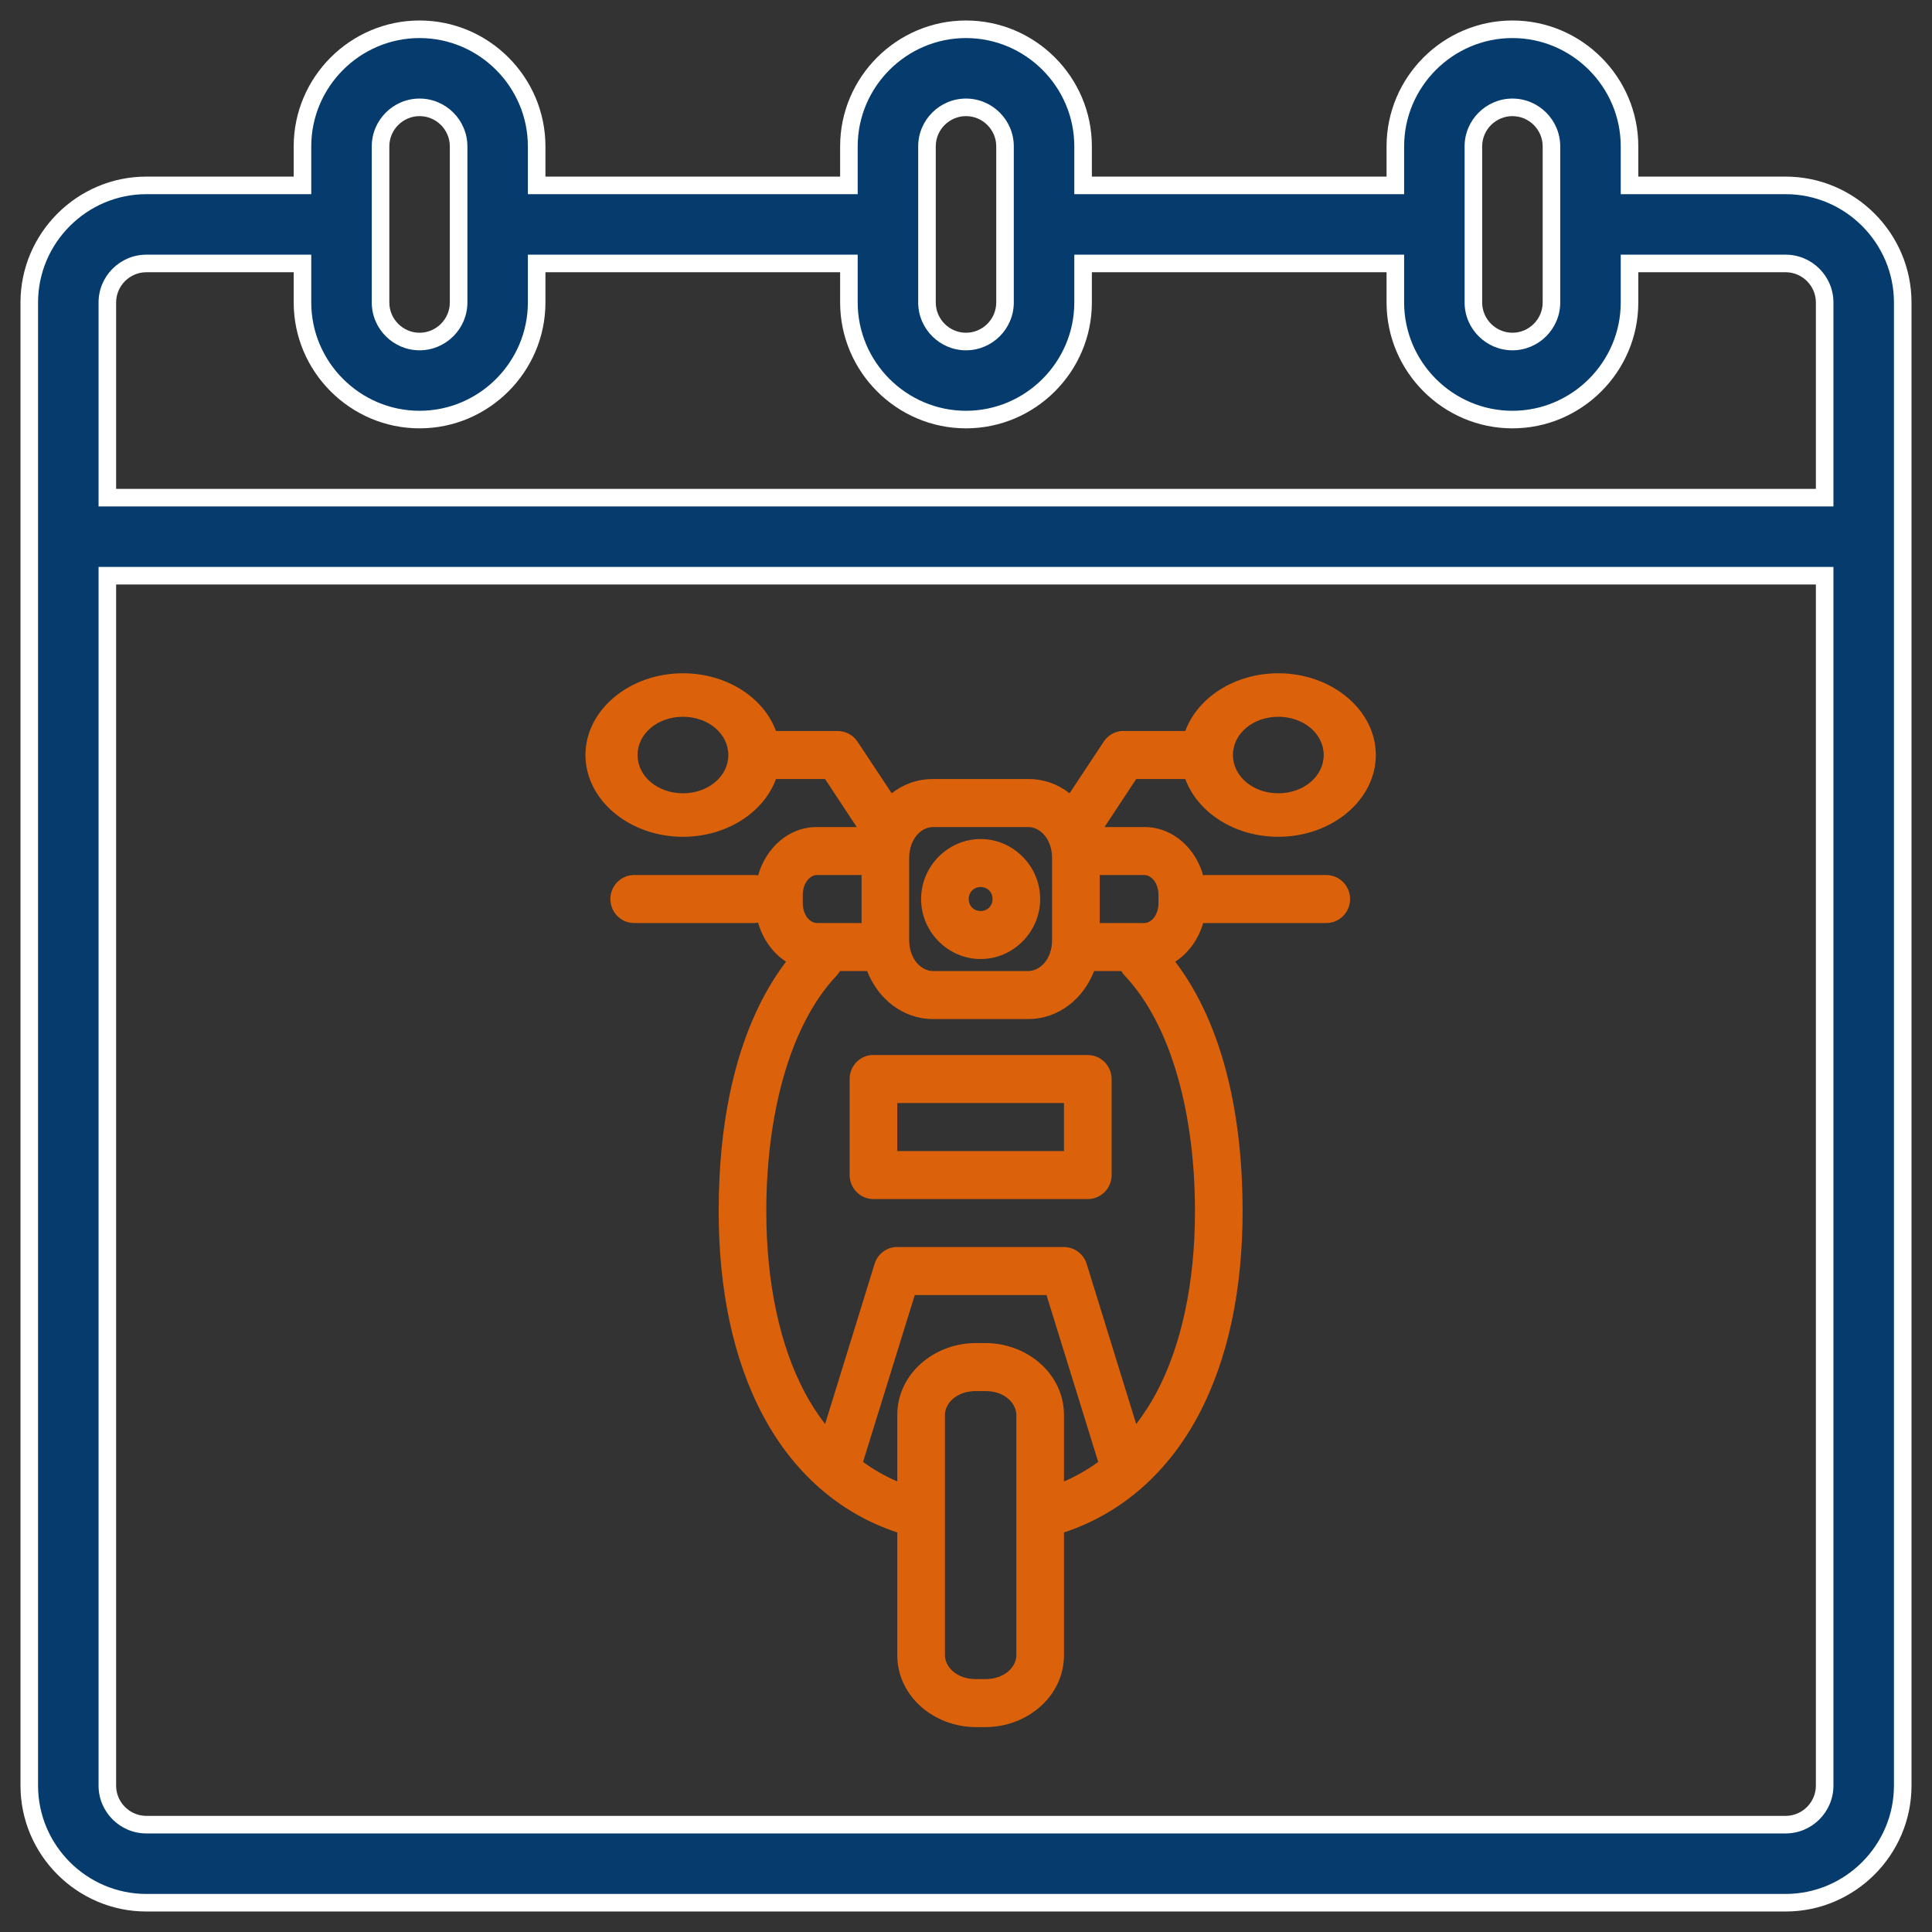
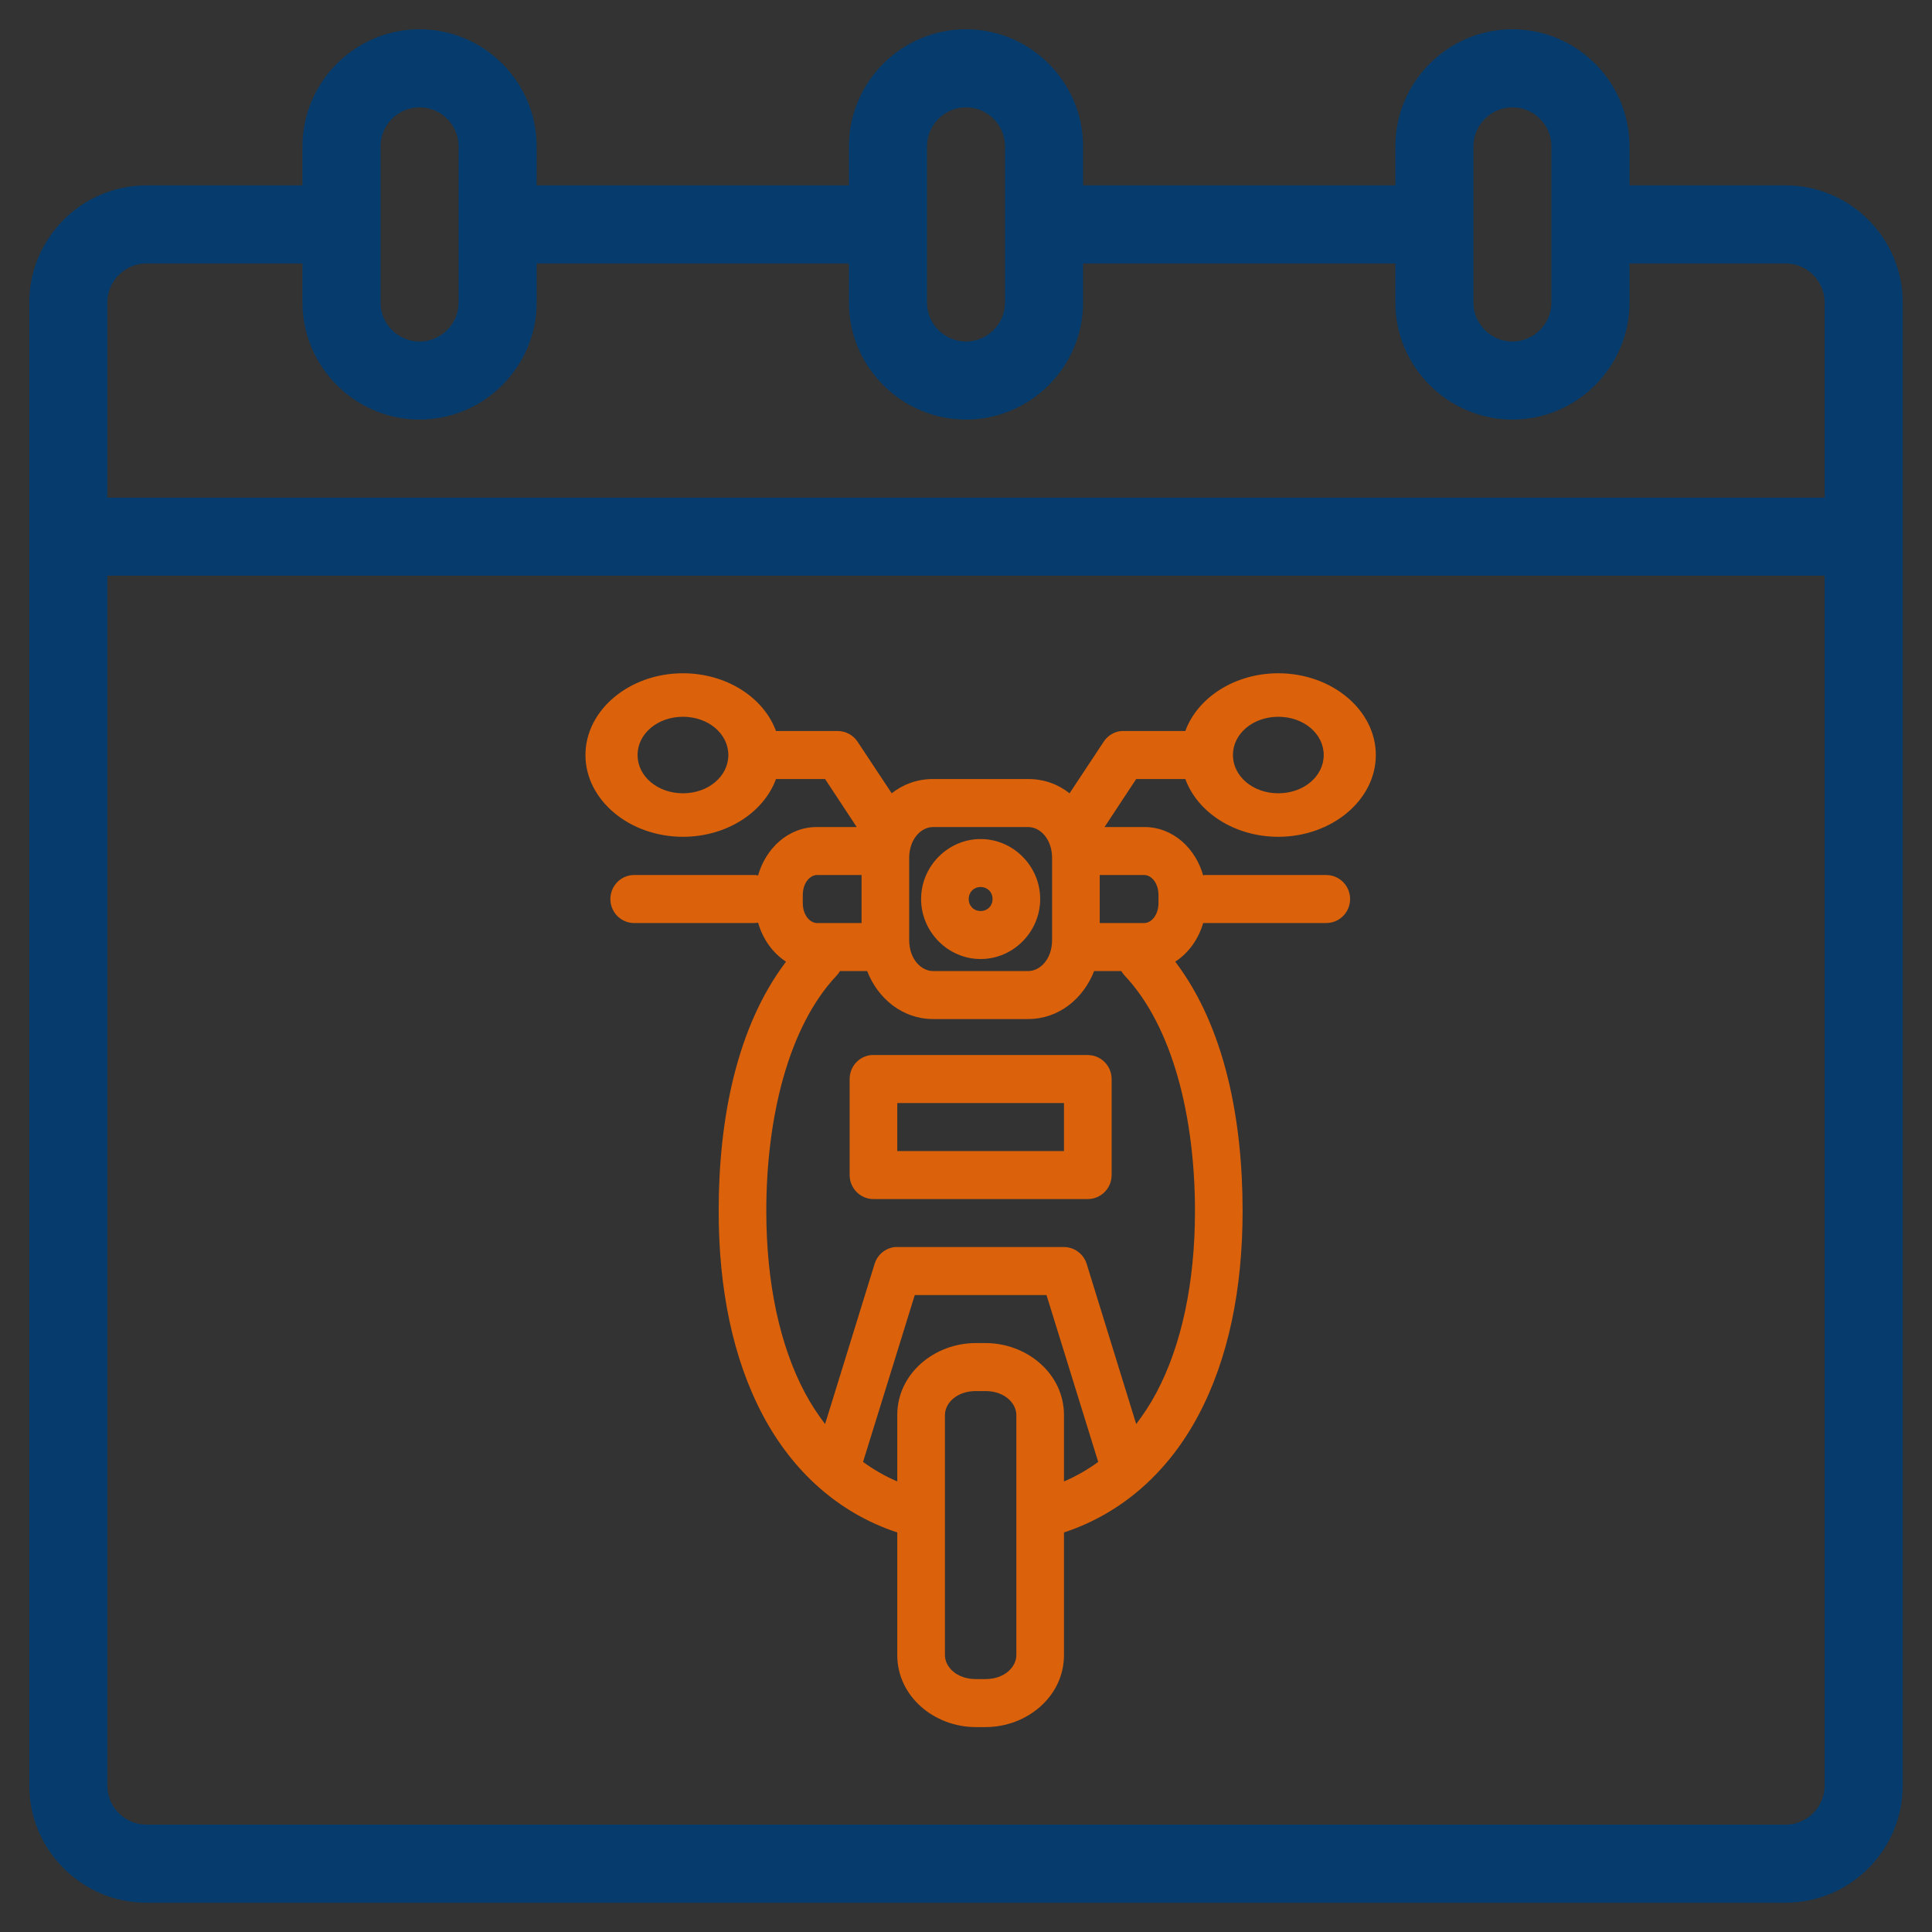
<svg xmlns="http://www.w3.org/2000/svg" width="66" height="66" viewBox="0 0 66 66" fill="none">
  <rect x="0" y="0" width="66" height="66" fill="#333333" stroke="none" />
  <path fill-rule="evenodd" clip-rule="evenodd" d="M55.667 6.333H61C63.2 6.333 65 8.133 65 10.333V61C65 63.2 63.2 65 61 65H5C2.8 65 1 63.2 1 61V10.333C1 8.133 2.8 6.333 5 6.333H10.333V5C10.333 2.8 12.133 1 14.333 1C16.533 1 18.333 2.8 18.333 5V6.333H29V5C29 2.8 30.8 1 33 1C35.2 1 37 2.8 37 5V6.333H47.667V5C47.667 2.8 49.467 1 51.667 1C53.867 1 55.667 2.8 55.667 5V6.333ZM51.667 3.667C50.933 3.667 50.333 4.267 50.333 5V10.333C50.333 11.067 50.933 11.667 51.667 11.667C52.4 11.667 53 11.067 53 10.333V5C53 4.267 52.4 3.667 51.667 3.667ZM31.667 5C31.667 4.267 32.267 3.667 33 3.667C33.733 3.667 34.333 4.267 34.333 5V10.333C34.333 11.067 33.733 11.667 33 11.667C32.267 11.667 31.667 11.067 31.667 10.333V5ZM14.333 3.667C13.6 3.667 13 4.267 13 5V10.333C13 11.067 13.6 11.667 14.333 11.667C15.067 11.667 15.667 11.067 15.667 10.333V5C15.667 4.267 15.067 3.667 14.333 3.667ZM62.333 61C62.333 61.733 61.733 62.333 61 62.333H5C4.267 62.333 3.667 61.733 3.667 61V19.667H62.333V61ZM3.667 10.333V17H62.333V10.333C62.333 9.6 61.733 9 61 9H55.667V10.333C55.667 12.533 53.867 14.333 51.667 14.333C49.467 14.333 47.667 12.533 47.667 10.333V9H37V10.333C37 12.533 35.2 14.333 33 14.333C30.8 14.333 29 12.533 29 10.333V9H18.333V10.333C18.333 12.533 16.533 14.333 14.333 14.333C12.133 14.333 10.333 12.533 10.333 10.333V9H5C4.267 9 3.667 9.6 3.667 10.333Z" fill="#053C6D" />
-   <path d="M55.667 6.333H55.367V6.633H55.667V6.333ZM10.333 6.333V6.633H10.633V6.333H10.333ZM18.333 6.333H18.033V6.633H18.333V6.333ZM29 6.333V6.633H29.3V6.333H29ZM37 6.333H36.7V6.633H37V6.333ZM47.667 6.333V6.633H47.967V6.333H47.667ZM3.667 19.667V19.367H3.367V19.667H3.667ZM62.333 19.667H62.633V19.367H62.333V19.667ZM3.667 17H3.367V17.3H3.667V17ZM62.333 17V17.3H62.633V17H62.333ZM55.667 9V8.7H55.367V9H55.667ZM47.667 9H47.967V8.7H47.667V9ZM37 9V8.7H36.7V9H37ZM29 9H29.3V8.7H29V9ZM18.333 9V8.7H18.033V9H18.333ZM10.333 9H10.633V8.7H10.333V9ZM61 6.033H55.667V6.633H61V6.033ZM65.3 10.333C65.3 7.968 63.366 6.033 61 6.033V6.633C63.034 6.633 64.7 8.299 64.7 10.333H65.3ZM65.3 61V10.333H64.7V61H65.3ZM61 65.3C63.366 65.3 65.3 63.366 65.3 61H64.7C64.7 63.034 63.034 64.7 61 64.7V65.3ZM5 65.3H61V64.7H5V65.3ZM0.7 61C0.7 63.366 2.634 65.3 5 65.3V64.7C2.966 64.7 1.3 63.034 1.3 61H0.7ZM0.7 10.333V61H1.3V10.333H0.7ZM5 6.033C2.634 6.033 0.7 7.968 0.7 10.333H1.3C1.3 8.299 2.966 6.633 5 6.633V6.033ZM10.333 6.033H5V6.633H10.333V6.033ZM10.033 5V6.333H10.633V5H10.033ZM14.333 0.7C11.968 0.7 10.033 2.634 10.033 5H10.633C10.633 2.966 12.299 1.3 14.333 1.3V0.7ZM18.633 5C18.633 2.634 16.699 0.7 14.333 0.7V1.3C16.368 1.3 18.033 2.966 18.033 5H18.633ZM18.633 6.333V5H18.033V6.333H18.633ZM29 6.033H18.333V6.633H29V6.033ZM28.7 5V6.333H29.3V5H28.7ZM33 0.7C30.634 0.7 28.7 2.634 28.7 5H29.3C29.3 2.966 30.966 1.3 33 1.3V0.7ZM37.3 5C37.3 2.634 35.366 0.7 33 0.7V1.3C35.034 1.3 36.7 2.966 36.7 5H37.3ZM37.3 6.333V5H36.7V6.333H37.3ZM47.667 6.033H37V6.633H47.667V6.033ZM47.367 5V6.333H47.967V5H47.367ZM51.667 0.7C49.301 0.7 47.367 2.634 47.367 5H47.967C47.967 2.966 49.632 1.3 51.667 1.3V0.7ZM55.967 5C55.967 2.634 54.032 0.7 51.667 0.7V1.3C53.701 1.3 55.367 2.966 55.367 5H55.967ZM55.967 6.333V5H55.367V6.333H55.967ZM50.633 5C50.633 4.432 51.099 3.967 51.667 3.967V3.367C50.768 3.367 50.033 4.101 50.033 5H50.633ZM50.633 10.333V5H50.033V10.333H50.633ZM51.667 11.367C51.099 11.367 50.633 10.901 50.633 10.333H50.033C50.033 11.232 50.768 11.967 51.667 11.967V11.367ZM52.7 10.333C52.7 10.901 52.234 11.367 51.667 11.367V11.967C52.566 11.967 53.3 11.232 53.3 10.333H52.7ZM52.7 5V10.333H53.3V5H52.7ZM51.667 3.967C52.234 3.967 52.7 4.432 52.7 5H53.3C53.3 4.101 52.566 3.367 51.667 3.367V3.967ZM33 3.367C32.101 3.367 31.367 4.101 31.367 5H31.967C31.967 4.432 32.432 3.967 33 3.967V3.367ZM34.633 5C34.633 4.101 33.899 3.367 33 3.367V3.967C33.568 3.967 34.033 4.432 34.033 5H34.633ZM34.633 10.333V5H34.033V10.333H34.633ZM33 11.967C33.899 11.967 34.633 11.232 34.633 10.333H34.033C34.033 10.901 33.568 11.367 33 11.367V11.967ZM31.367 10.333C31.367 11.232 32.101 11.967 33 11.967V11.367C32.432 11.367 31.967 10.901 31.967 10.333H31.367ZM31.367 5V10.333H31.967V5H31.367ZM13.3 5C13.3 4.432 13.766 3.967 14.333 3.967V3.367C13.434 3.367 12.7 4.101 12.7 5H13.3ZM13.3 10.333V5H12.7V10.333H13.3ZM14.333 11.367C13.766 11.367 13.3 10.901 13.3 10.333H12.7C12.7 11.232 13.434 11.967 14.333 11.967V11.367ZM15.367 10.333C15.367 10.901 14.901 11.367 14.333 11.367V11.967C15.232 11.967 15.967 11.232 15.967 10.333H15.367ZM15.367 5V10.333H15.967V5H15.367ZM14.333 3.967C14.901 3.967 15.367 4.432 15.367 5H15.967C15.967 4.101 15.232 3.367 14.333 3.367V3.967ZM61 62.633C61.899 62.633 62.633 61.899 62.633 61H62.033C62.033 61.568 61.568 62.033 61 62.033V62.633ZM5 62.633H61V62.033H5V62.633ZM3.367 61C3.367 61.899 4.101 62.633 5 62.633V62.033C4.432 62.033 3.967 61.568 3.967 61H3.367ZM3.367 19.667V61H3.967V19.667H3.367ZM62.333 19.367H3.667V19.967H62.333V19.367ZM62.633 61V19.667H62.033V61H62.633ZM3.967 17V10.333H3.367V17H3.967ZM62.333 16.7H3.667V17.3H62.333V16.7ZM62.033 10.333V17H62.633V10.333H62.033ZM61 9.3C61.568 9.3 62.033 9.766 62.033 10.333H62.633C62.633 9.434 61.899 8.7 61 8.7V9.3ZM55.667 9.3H61V8.7H55.667V9.3ZM55.967 10.333V9H55.367V10.333H55.967ZM51.667 14.633C54.032 14.633 55.967 12.699 55.967 10.333H55.367C55.367 12.368 53.701 14.033 51.667 14.033V14.633ZM47.367 10.333C47.367 12.699 49.301 14.633 51.667 14.633V14.033C49.632 14.033 47.967 12.368 47.967 10.333H47.367ZM47.367 9V10.333H47.967V9H47.367ZM37 9.3H47.667V8.7H37V9.3ZM37.3 10.333V9H36.7V10.333H37.3ZM33 14.633C35.366 14.633 37.3 12.699 37.3 10.333H36.7C36.7 12.368 35.034 14.033 33 14.033V14.633ZM28.7 10.333C28.7 12.699 30.634 14.633 33 14.633V14.033C30.966 14.033 29.3 12.368 29.3 10.333H28.7ZM28.7 9V10.333H29.3V9H28.7ZM18.333 9.3H29V8.7H18.333V9.3ZM18.633 10.333V9H18.033V10.333H18.633ZM14.333 14.633C16.699 14.633 18.633 12.699 18.633 10.333H18.033C18.033 12.368 16.368 14.033 14.333 14.033V14.633ZM10.033 10.333C10.033 12.699 11.968 14.633 14.333 14.633V14.033C12.299 14.033 10.633 12.368 10.633 10.333H10.033ZM10.033 9V10.333H10.633V9H10.033ZM5 9.3H10.333V8.7H5V9.3ZM3.967 10.333C3.967 9.766 4.432 9.3 5 9.3V8.7C4.101 8.7 3.367 9.434 3.367 10.333H3.967Z" fill="white" />
  <path fill-rule="evenodd" clip-rule="evenodd" d="M23.331 23C21.501 23 20 24.256 20 25.793C20 27.329 21.501 28.586 23.331 28.586C24.822 28.586 26.09 27.755 26.509 26.613H28.186L29.267 28.253H27.907C26.921 28.253 26.159 28.986 25.898 29.905C25.856 29.898 25.814 29.893 25.771 29.892H21.703C21.678 29.891 21.652 29.891 21.627 29.892C21.336 29.906 21.075 30.075 20.942 30.336C20.808 30.596 20.823 30.909 20.98 31.156C21.137 31.403 21.413 31.546 21.703 31.532H25.771C25.814 31.532 25.856 31.527 25.898 31.52C26.054 32.071 26.392 32.555 26.852 32.852C25.157 35.088 24.551 38.251 24.551 41.371C24.551 44.026 25.034 46.419 26.064 48.354C27.066 50.238 28.614 51.677 30.652 52.351V56.54C30.652 57.955 31.918 59 33.335 59H33.665C35.082 59 36.347 57.955 36.347 56.54V52.351C38.386 51.677 39.934 50.238 40.936 48.354C41.966 46.419 42.449 44.026 42.449 41.371C42.449 38.251 41.843 35.088 40.148 32.852C40.604 32.557 40.944 32.079 41.102 31.532C41.144 31.536 41.187 31.536 41.229 31.532H45.297C45.59 31.537 45.863 31.381 46.011 31.126C46.159 30.87 46.159 30.555 46.011 30.299C45.863 30.044 45.59 29.888 45.297 29.892H41.229C41.203 29.891 41.178 29.891 41.153 29.892C41.136 29.896 41.118 29.901 41.102 29.905C40.842 28.986 40.079 28.253 39.093 28.253H37.733L38.814 26.613H40.492C40.91 27.755 42.178 28.586 43.669 28.586C45.499 28.586 47 27.329 47 25.793C47 24.256 45.499 23 43.669 23C42.178 23 40.91 23.831 40.492 24.973H38.381C38.356 24.972 38.331 24.972 38.305 24.973C38.063 24.996 37.843 25.128 37.708 25.332L36.538 27.1C36.146 26.79 35.663 26.613 35.127 26.613H31.873C31.337 26.613 30.854 26.79 30.462 27.1L29.292 25.332C29.141 25.107 28.888 24.973 28.619 24.973H26.509C26.09 23.831 24.822 23 23.331 23ZM23.331 24.486C24.197 24.486 24.881 25.065 24.881 25.793C24.881 26.52 24.197 27.1 23.331 27.1C22.464 27.1 21.78 26.52 21.78 25.793C21.78 25.065 22.464 24.486 23.331 24.486ZM45.22 25.793C45.22 25.065 44.536 24.486 43.669 24.486C42.803 24.486 42.119 25.065 42.119 25.793C42.119 26.52 42.803 27.1 43.669 27.1C44.536 27.1 45.22 26.52 45.22 25.793ZM31.873 28.253H35.127C35.526 28.253 35.941 28.653 35.941 29.316V32.109C35.941 32.772 35.526 33.172 35.127 33.172H31.873C31.474 33.172 31.059 32.772 31.059 32.109V29.316C31.059 28.653 31.474 28.253 31.873 28.253ZM31.466 30.712C31.466 29.59 32.386 28.663 33.5 28.663C34.614 28.663 35.534 29.59 35.534 30.712C35.534 31.835 34.614 32.762 33.5 32.762C32.386 32.762 31.466 31.835 31.466 30.712ZM27.907 29.892H29.432V31.532H27.907C27.696 31.532 27.424 31.297 27.424 30.841V30.584C27.424 30.128 27.696 29.892 27.907 29.892ZM39.093 29.892H37.568V31.532H39.093C39.304 31.532 39.576 31.297 39.576 30.841V30.584C39.576 30.128 39.304 29.892 39.093 29.892ZM33.5 30.302C33.734 30.302 33.907 30.476 33.907 30.712C33.907 30.949 33.734 31.122 33.5 31.122C33.266 31.122 33.093 30.949 33.093 30.712C33.093 30.476 33.266 30.302 33.5 30.302ZM29.623 33.172H28.695C28.663 33.228 28.625 33.279 28.581 33.326C26.933 35.072 26.178 38.182 26.178 41.371C26.178 43.823 26.637 45.964 27.5 47.585C27.705 47.97 27.938 48.322 28.186 48.648L29.877 43.178C29.973 42.861 30.249 42.634 30.576 42.601C30.602 42.6 30.627 42.6 30.652 42.601H33.5H36.347C36.703 42.602 37.017 42.836 37.123 43.178L38.814 48.648C39.062 48.322 39.295 47.97 39.5 47.585C40.363 45.964 40.822 43.823 40.822 41.371C40.822 38.182 40.067 35.072 38.419 33.326C38.376 33.279 38.337 33.228 38.305 33.172H37.377C37.012 34.114 36.166 34.812 35.127 34.812H31.873C30.834 34.812 29.988 34.114 29.623 33.172ZM29.763 36.042C29.343 36.082 29.024 36.438 29.025 36.862V40.142C29.026 40.594 29.39 40.962 29.839 40.962H37.161C37.61 40.962 37.974 40.594 37.975 40.142V36.862C37.974 36.409 37.61 36.042 37.161 36.042H29.839C29.814 36.041 29.788 36.041 29.763 36.042ZM36.347 39.322V37.682H30.652V39.322H36.347ZM31.25 44.241H33.5H35.75L37.517 49.942C37.161 50.201 36.765 50.43 36.347 50.608V48.341C36.347 46.926 35.082 45.881 33.665 45.881H33.335C31.918 45.881 30.652 46.926 30.652 48.341V50.608C30.235 50.43 29.839 50.201 29.483 49.942L31.25 44.241ZM34.72 48.341C34.72 47.939 34.323 47.521 33.665 47.521H33.335C32.677 47.521 32.28 47.939 32.28 48.341V56.54C32.28 56.942 32.677 57.36 33.335 57.36H33.665C34.323 57.36 34.72 56.942 34.72 56.54V48.341Z" fill="#DB620A" />
</svg>